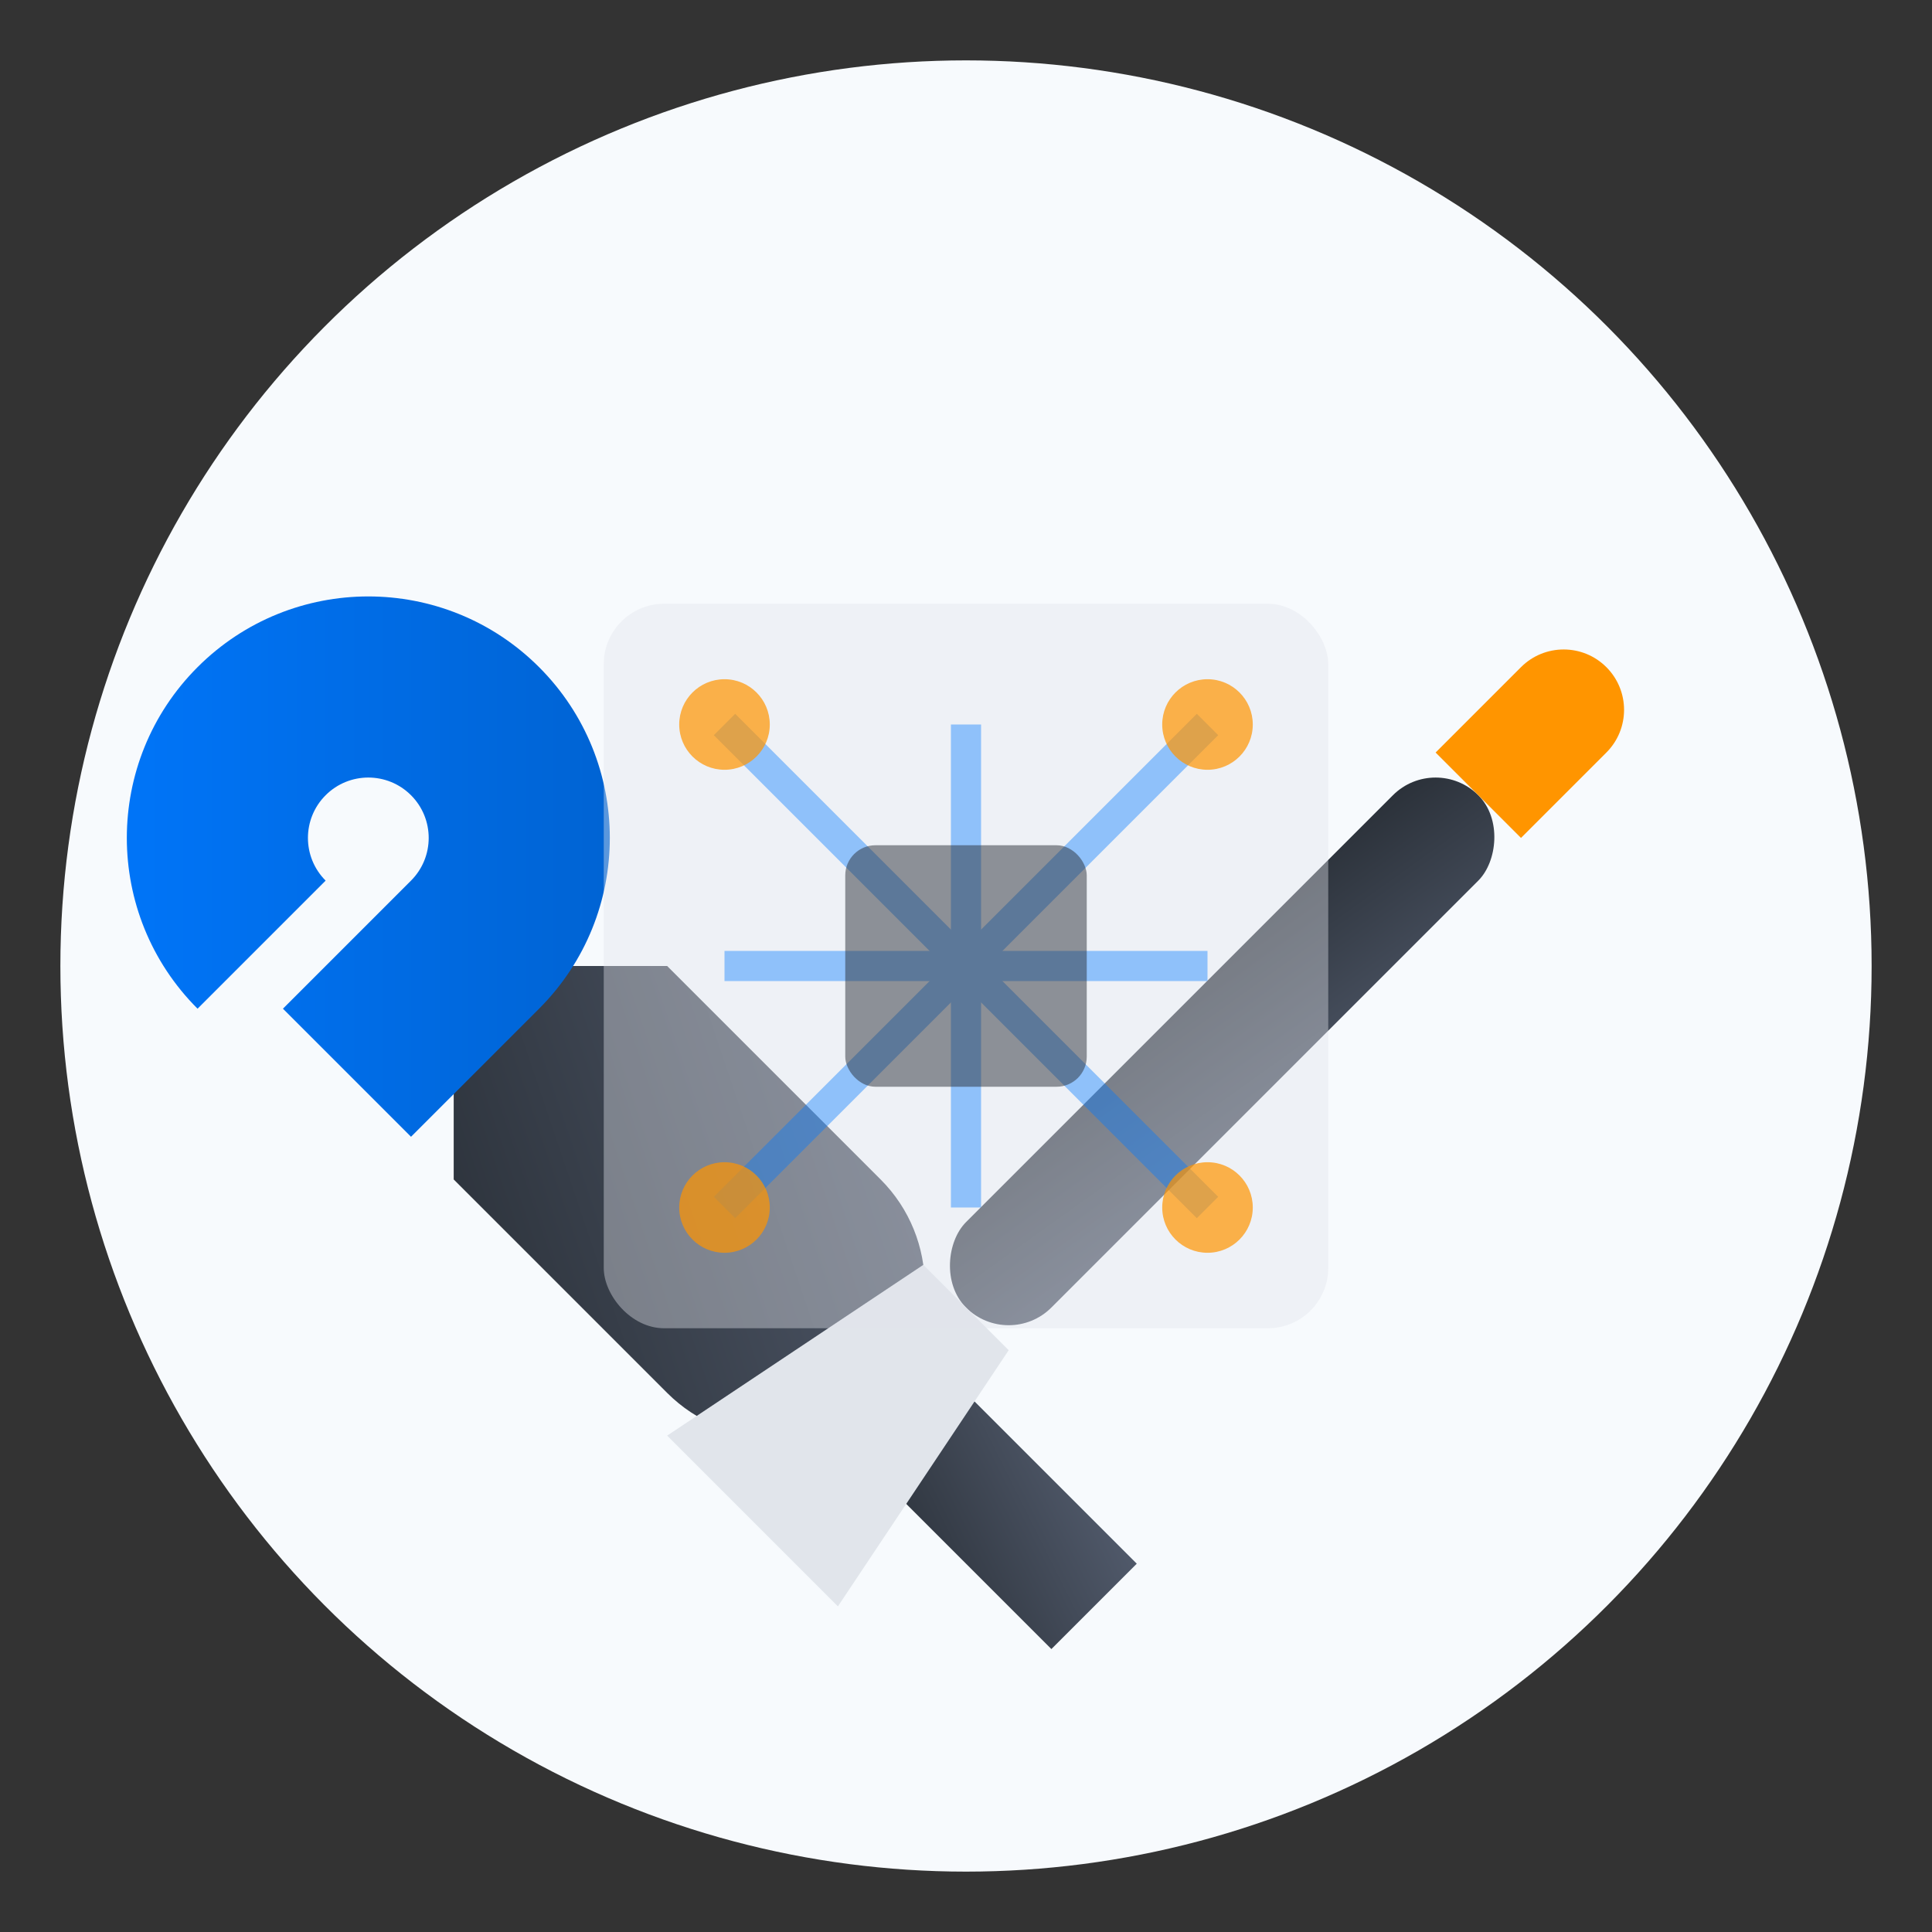
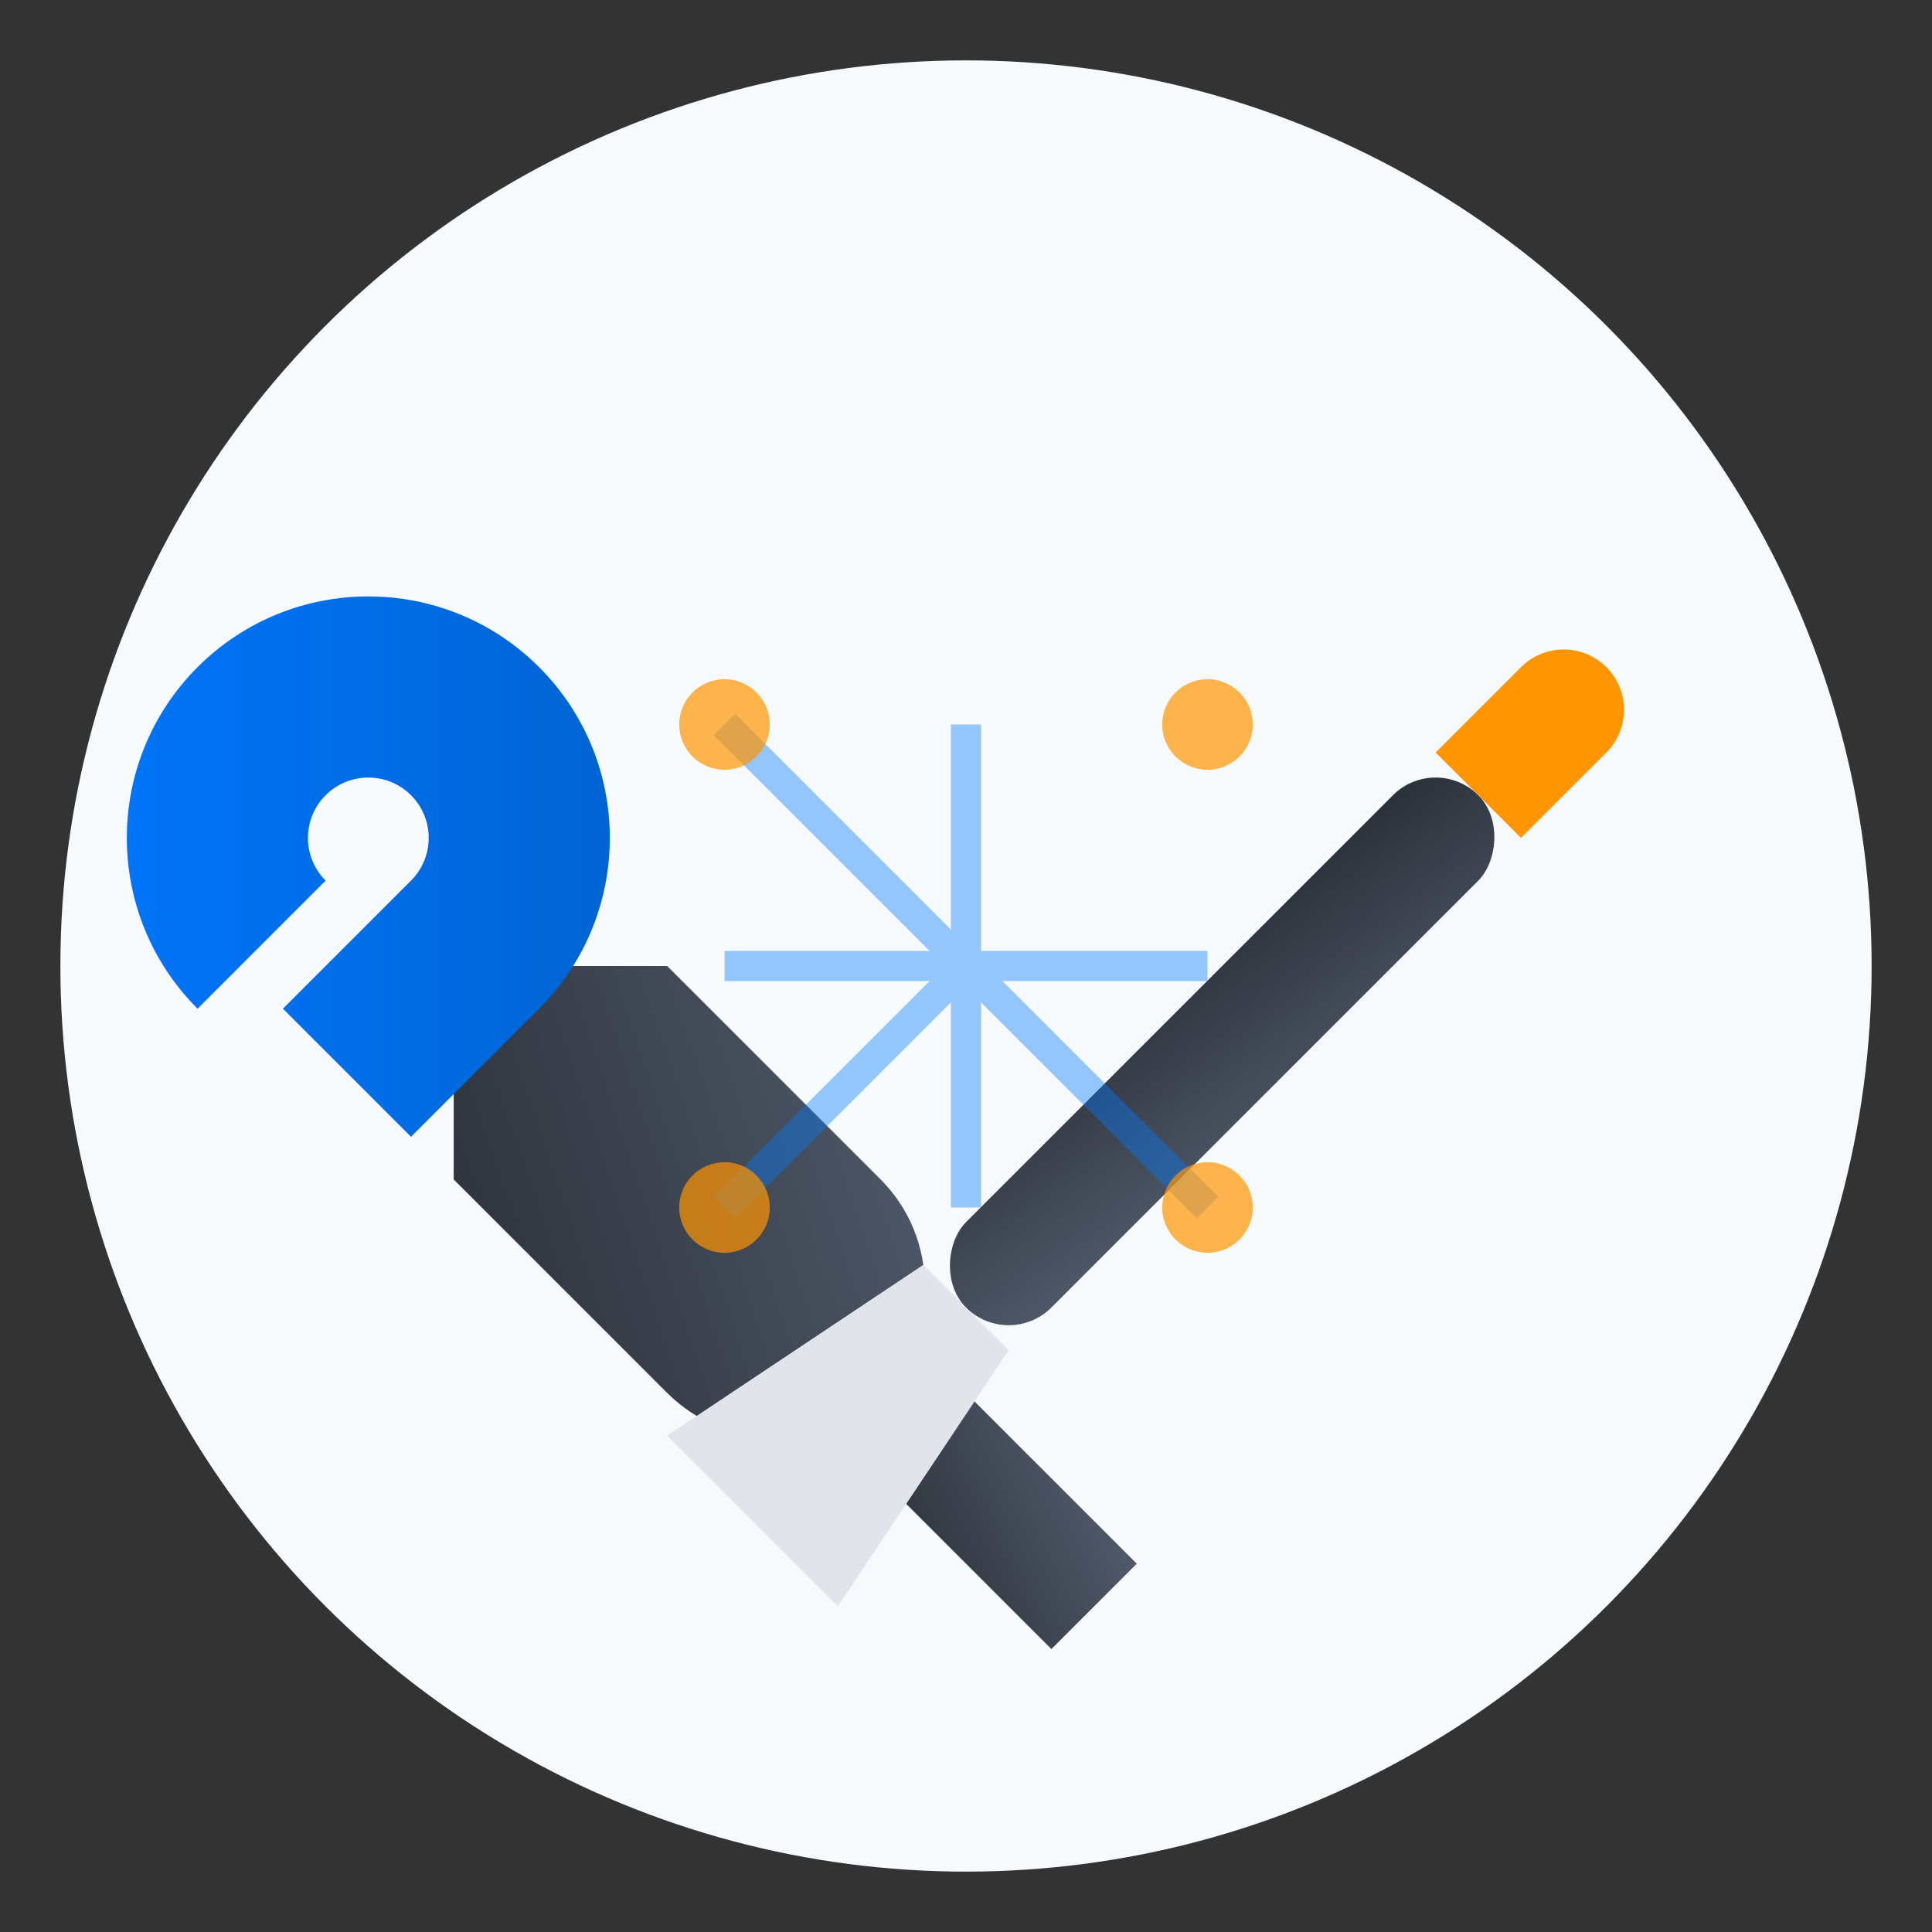
<svg xmlns="http://www.w3.org/2000/svg" width="64" height="64" viewBox="0 0 64 64">
  <rect x="0" y="0" width="64" height="64" fill="#333333" stroke="none" />
  <defs>
    <linearGradient id="repairGradient" x1="0%" y1="0%" x2="100%" y2="100%">
      <stop offset="0%" stop-color="#0078FF" />
      <stop offset="100%" stop-color="#0060CC" />
    </linearGradient>
    <linearGradient id="handleGradient" x1="0%" y1="0%" x2="100%" y2="100%">
      <stop offset="0%" stop-color="#2A3038" />
      <stop offset="100%" stop-color="#50596A" />
    </linearGradient>
  </defs>
  <circle cx="32" cy="32" r="30" fill="#F7FAFD" />
  <g transform="translate(32, 32) rotate(-45) translate(-32, -32)">
    <path d="M20,20 L15,25 L15,35 C15,37.761 17.239,40 20,40 C22.761,40 25,37.761 25,35 L25,25 L20,20 Z" fill="url(#handleGradient)" />
    <path d="M18,38 L22,38 L22,50 L18,50 Z" fill="url(#handleGradient)" />
    <path d="M13,15 C13,10.582 16.582,7 21,7 C25.418,7 29,10.582 29,15 C29,19.418 25.418,23 21,23 L15,23 L15,17 L21,17 C22.105,17 23,16.105 23,15 C23,13.895 22.105,13 21,13 C19.895,13 19,13.895 19,15 L13,15 Z" fill="url(#repairGradient)" />
  </g>
  <g transform="translate(32, 32) rotate(45) translate(-32, -32)">
    <rect x="38" y="16" width="4" height="24" rx="2" fill="url(#handleGradient)" />
    <path d="M38,16 L42,16 L42,12 C42,10.895 41.105,10 40,10 C38.895,10 38,10.895 38,12 L38,16 Z" fill="#FF9500" />
    <path d="M38,40 L42,40 L44,50 L36,50 L38,40 Z" fill="#E1E5EB" />
  </g>
-   <rect x="20" y="20" width="24" height="24" rx="2" opacity="0.4" fill="#E1E5EB" />
  <g stroke="#0078FF" stroke-width="1" opacity="0.4">
    <line x1="24" y1="24" x2="32" y2="32" />
-     <line x1="32" y1="32" x2="40" y2="24" />
    <line x1="24" y1="40" x2="32" y2="32" />
    <line x1="32" y1="32" x2="40" y2="40" />
    <line x1="32" y1="24" x2="32" y2="40" />
    <line x1="24" y1="32" x2="40" y2="32" />
  </g>
-   <rect x="28" y="28" width="8" height="8" rx="1" fill="#2A3038" opacity="0.5" />
  <circle cx="24" cy="24" r="1.5" fill="#FF9500" opacity="0.7" />
  <circle cx="40" cy="24" r="1.5" fill="#FF9500" opacity="0.7" />
  <circle cx="24" cy="40" r="1.5" fill="#FF9500" opacity="0.7" />
  <circle cx="40" cy="40" r="1.5" fill="#FF9500" opacity="0.7" />
</svg>